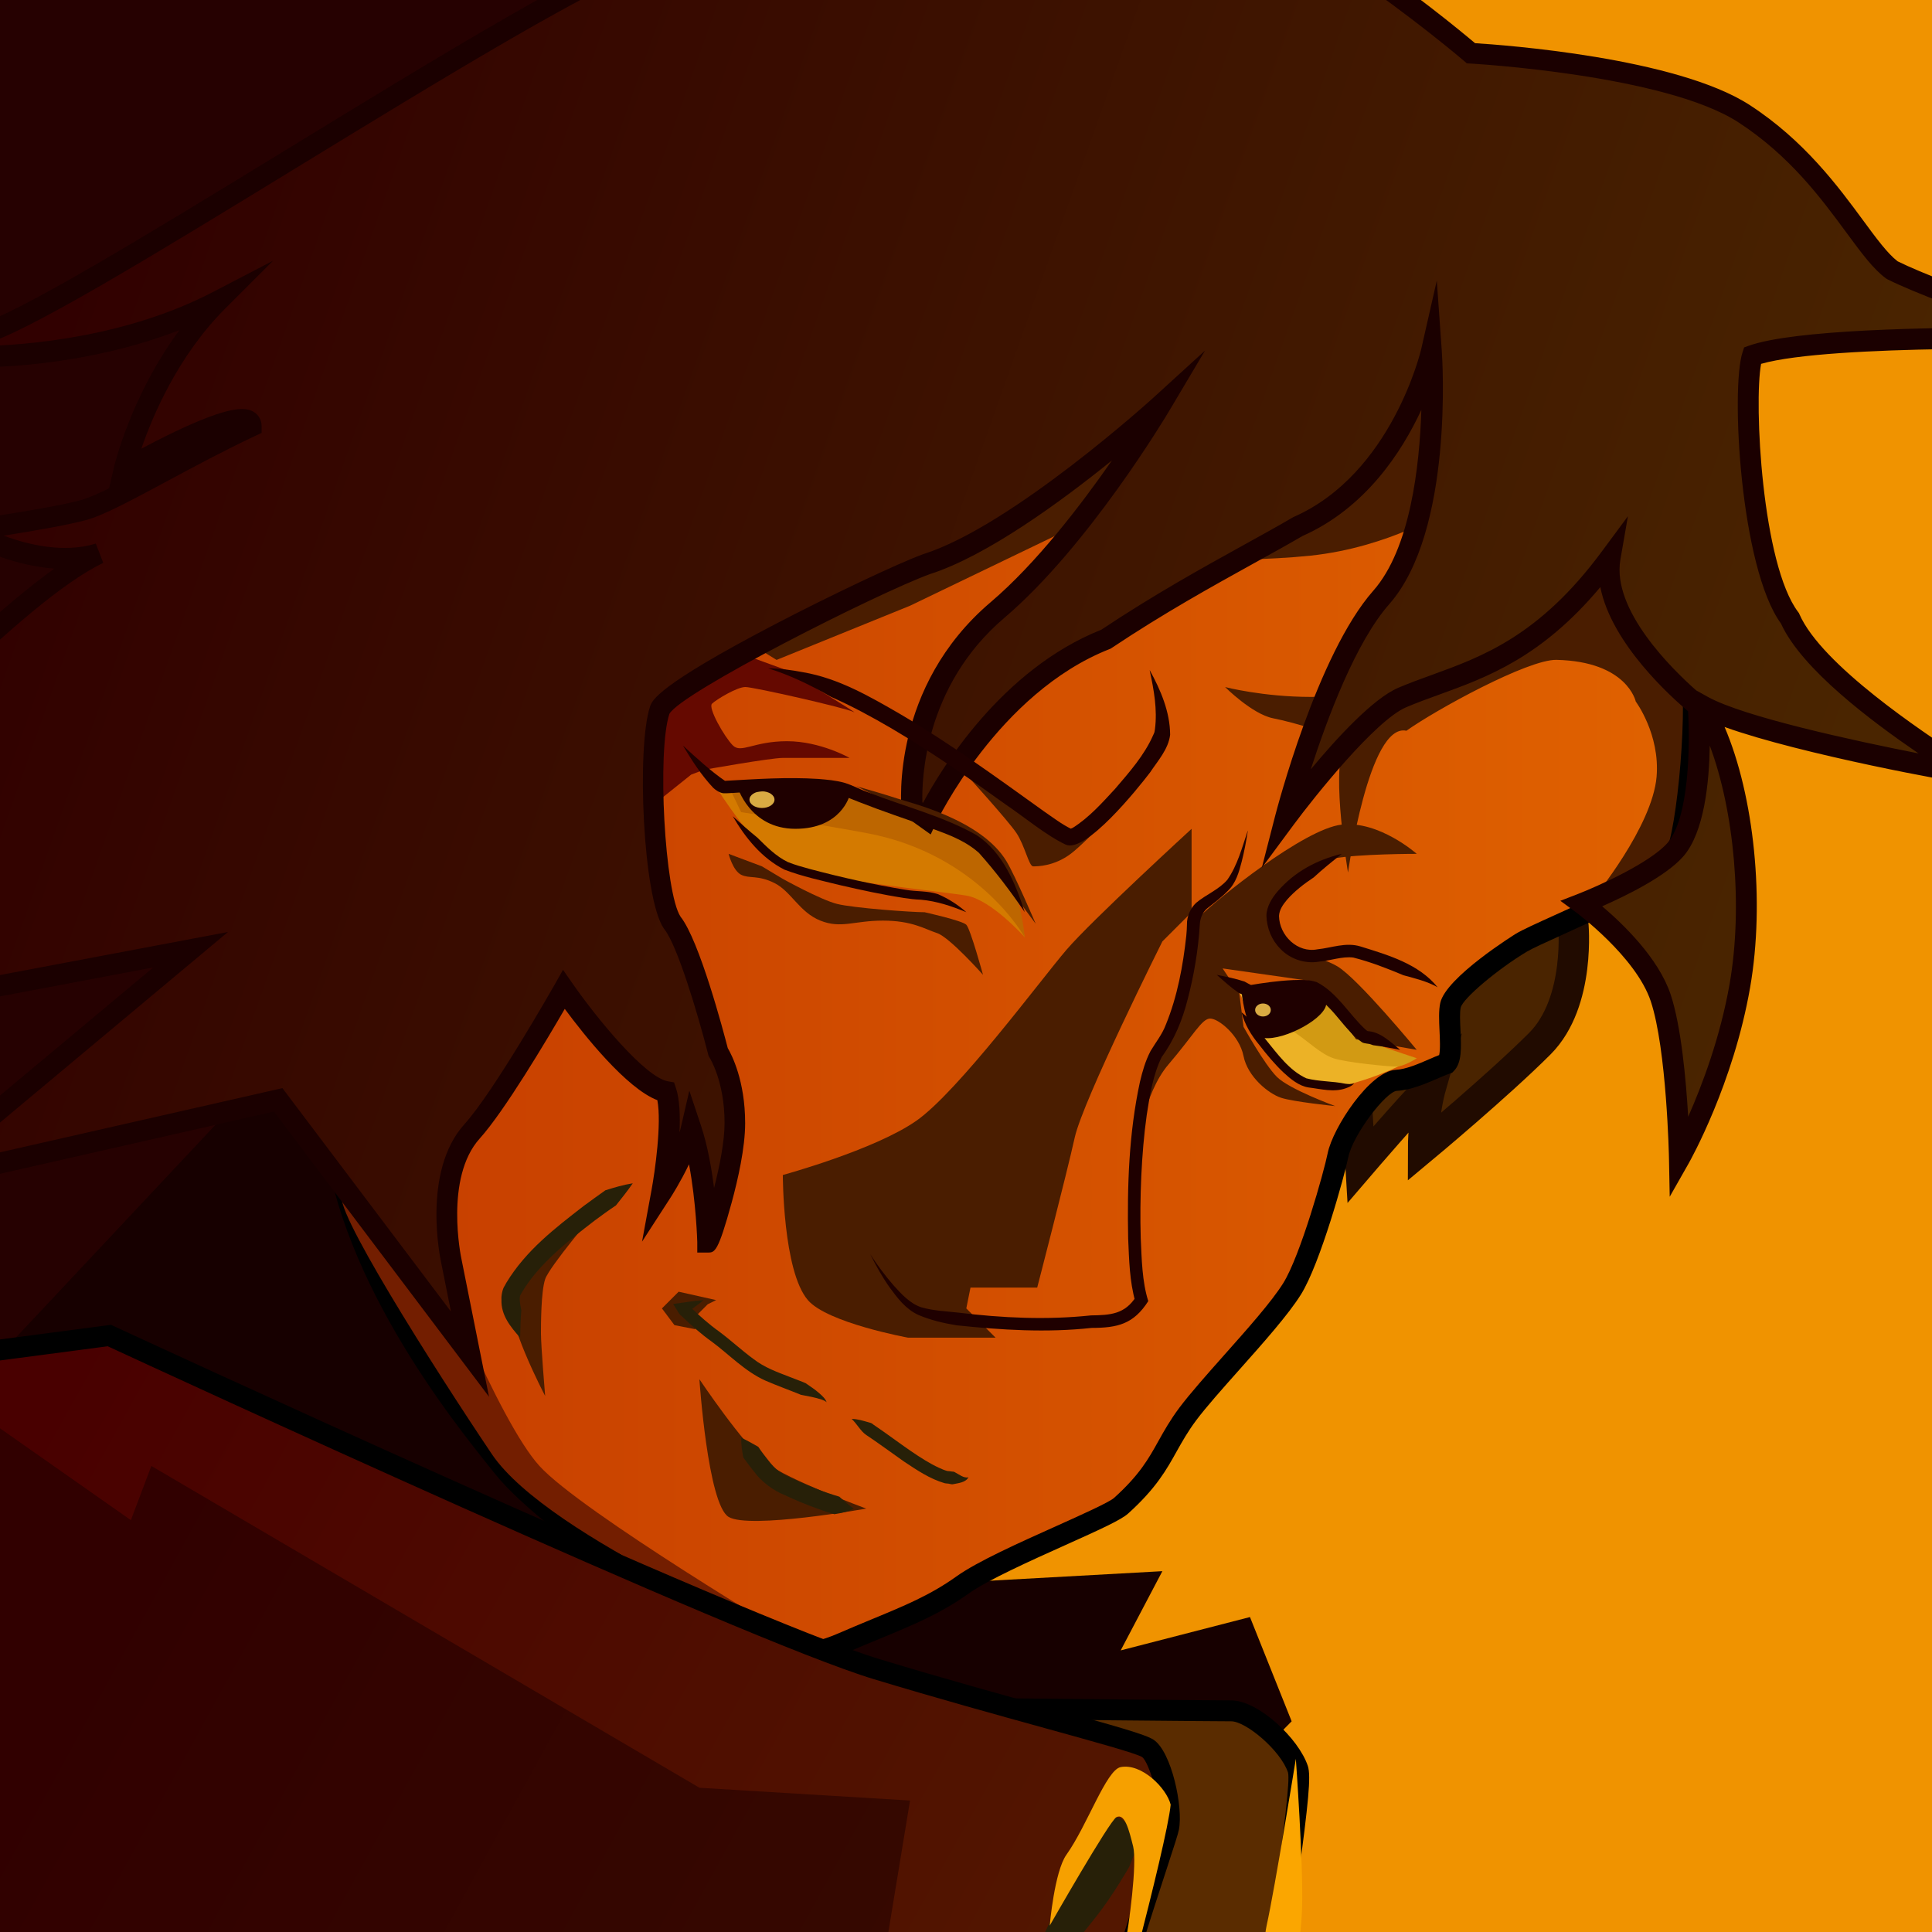
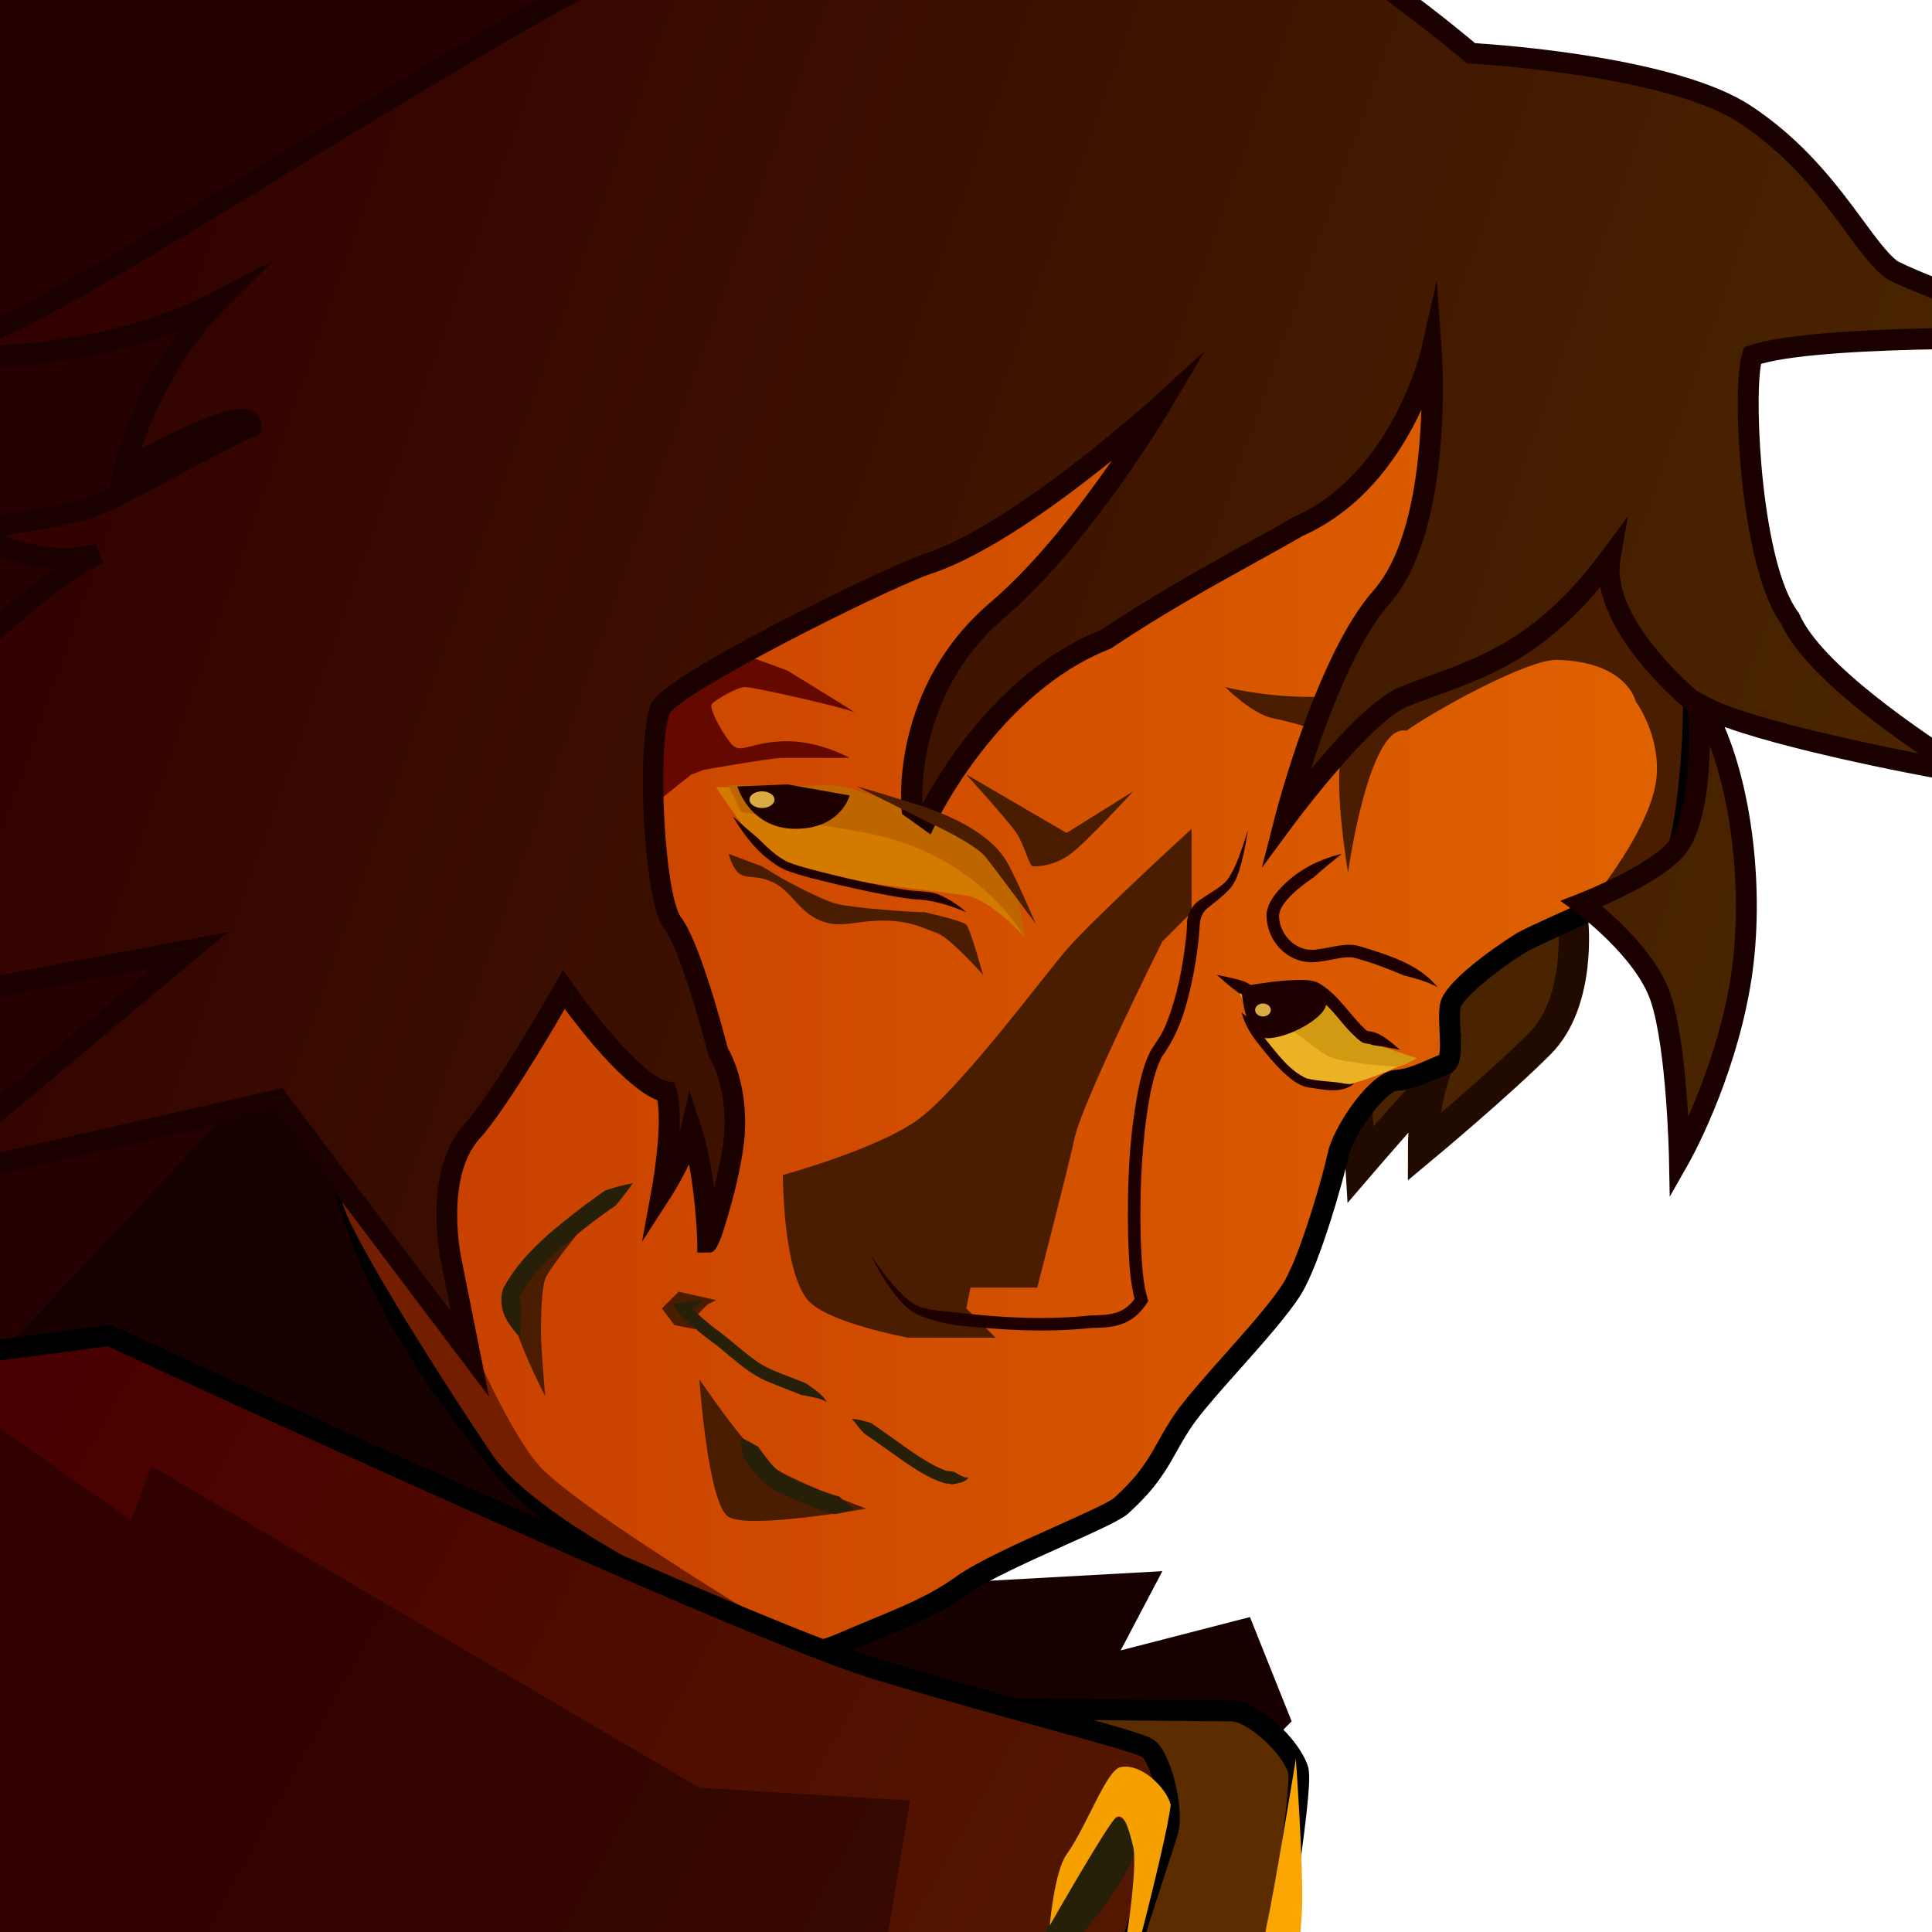
<svg xmlns="http://www.w3.org/2000/svg" id="_レイヤー_1" data-name="レイヤー 1" viewBox="0 0 318 318">
  <defs>
    <style>
      .cls-1 {
        fill: #4a2400;
        stroke: #210b00;
        stroke-miterlimit: 10;
        stroke-width: 5px;
      }

      .cls-2 {
        fill: #d29a13;
      }

      .cls-2, .cls-3, .cls-4, .cls-5, .cls-6, .cls-7, .cls-8, .cls-9, .cls-10, .cls-11, .cls-12, .cls-13, .cls-14, .cls-15, .cls-16, .cls-17, .cls-18, .cls-19, .cls-20, .cls-21, .cls-22, .cls-23 {
        stroke-width: 0px;
      }

      .cls-3 {
        fill: #bd6600;
      }

      .cls-4 {
        fill: #f6a000;
      }

      .cls-5 {
        fill: #1f0000;
      }

      .cls-7 {
        fill: url(#_名称未設定グラデーション_10);
      }

      .cls-8 {
        fill: #731e00;
      }

      .cls-9 {
        fill: #d9ab43;
      }

      .cls-10 {
        fill: #d47a00;
      }

      .cls-11 {
        fill: #260101;
      }

      .cls-12 {
        fill: #5a2c00;
      }

      .cls-13 {
        fill: url(#_名称未設定グラデーション_3);
      }

      .cls-14 {
        fill: #1b0000;
      }

      .cls-15 {
        fill: #fba600;
      }

      .cls-16 {
        fill: url(#_名称未設定グラデーション_8);
      }

      .cls-17 {
        fill: #ecb226;
      }

      .cls-18 {
        fill: url(#_名称未設定グラデーション_7);
      }

      .cls-19 {
        fill: #650900;
      }

      .cls-20 {
        fill: #f09300;
      }

      .cls-21 {
        fill: #4a1d00;
      }

      .cls-22 {
        fill: #170000;
      }

      .cls-23 {
        fill: #272008;
      }
    </style>
    <linearGradient id="_名称未設定グラデーション_3" data-name="名称未設定グラデーション 3" x1="47.21" y1="158.26" x2="277.94" y2="158.26" gradientUnits="userSpaceOnUse">
      <stop offset="0" stop-color="#c53c00" />
      <stop offset="1" stop-color="#e06200" />
    </linearGradient>
    <linearGradient id="_名称未設定グラデーション_7" data-name="名称未設定グラデーション 7" x1="6.67" y1="57.84" x2="292.12" y2="158.88" gradientUnits="userSpaceOnUse">
      <stop offset="0" stop-color="#310000" />
      <stop offset="1" stop-color="#4a2500" />
    </linearGradient>
    <linearGradient id="_名称未設定グラデーション_10" data-name="名称未設定グラデーション 10" x1="-26.41" y1="291.15" x2="167.65" y2="399.06" gradientUnits="userSpaceOnUse">
      <stop offset="0" stop-color="#490000" />
      <stop offset="1" stop-color="#541a00" />
    </linearGradient>
    <linearGradient id="_名称未設定グラデーション_8" data-name="名称未設定グラデーション 8" x1="6.96" y1="278.82" x2="141.64" y2="352.81" gradientUnits="userSpaceOnUse">
      <stop offset="0" stop-color="#310000" />
      <stop offset="1" stop-color="#360900" />
    </linearGradient>
  </defs>
-   <rect class="cls-20" width="318" height="318" />
  <g>
    <polygon class="cls-11" points="-10.99 -12.84 147 -8 -14.87 290.79 -58.73 -2.58 -10.99 -12.84" />
    <path class="cls-1" d="m258.94,151.87s1.37,13.04-5.49,19.91-19.22,17.16-19.22,17.16c0,0,0-5.49,1.37-10.3-3.43,3.43-11.67,13.04-11.67,13.04l-.69-11.67.69-32.26,35.01,4.12Z" />
    <polygon class="cls-22" points=".81 222.08 45.11 174.86 84.24 230.46 154.25 260.66 191.32 258.61 184.46 271.65 205.74 266.16 212.6 283.32 187.2 309.09 3.24 292.24 .81 222.08" />
    <path class="cls-13" d="m277.27,108.22c1.69,5.91-.08,28.83-2.53,32.93s-21.65,11.63-25.08,13.69c-3.95,2.37-11.11,7.79-11.67,10.3s.69,8.24-.69,9.61c-2.06.69-5.41,2.61-8.24,2.75-3.1.15-8.84,8.53-9.61,12.36-.6,2.98-4.55,17.16-7.55,21.97-3.43,5.49-13.08,15.15-17.16,20.59-4.12,5.49-4.12,8.92-10.98,15.1-2.26,2.04-20.17,8.82-26.08,13.04s-11.66,6.02-19.91,9.61c-6.17,2.69-13.73,2.75-13.73,2.75,0,0-33.64-21.28-41.87-31.58-5.68-7.1-26.52-32.21-28.21-57.54-1.69-25.33-6.75-112.29-6.75-112.29l163.79-27.86s64.59,58.68,66.28,64.59Z" />
-     <path class="cls-21" d="m238.34,83.91s-9.61,6.18-22.65,7.55c-13.04,1.37-39.81.69-39.81.69l10.98-10.3-37.07,17.85-21.97,8.92-14.42-8.92,61.09-30.89,74.92-5.29-11.08,20.39Z" />
    <path class="cls-21" d="m201.62,113.08s25.05,6.52,38.1-6.52c20.33-20.33,40.5-23.34,40.5-23.34,0,0,0,43.25-2.06,51.48-2.06,8.24-15.79,13.04-15.79,13.04,0,0,9.61-11.67,10.3-19.91.58-6.98-3.43-12.36-3.43-12.36,0,0-1.38-6.59-13.04-6.86-4.68-.11-19.91,8.24-24.71,11.67-6.18-1.37-9.61,23.34-9.61,23.34,0,0-2.78-16.44-.69-20.59-.65-2.09-8.24-4.12-11.67-4.81s-7.89-5.15-7.89-5.15Z" />
    <path class="cls-10" d="m117.87,129.56s6.81,10.96,11.67,13.04c4.86,2.08,25.4,4.12,29.52,4.81,4.12.69,9.61,6.86,9.61,6.86,0,0-2.06-10.98-6.86-13.73s-19.54-10.98-24.87-10.98h-19.06Z" />
    <path class="cls-17" d="m204.36,164.08s1.73,6.07,3.78,7.91,5.95,8.36,12.58,6.82,11.44-4.29,11.44-4.29c0,0-4.81-2.06-7.55-4.12s-4.81-4.81-8.24-6.18c-3.43-1.37-8.24,0-10.98-1.37s-1.03,1.23-1.03,1.23Z" />
    <path class="cls-3" d="m121.99,133.68s11.54,1.76,20.59,3.43c18.53,3.43,26.08,17.16,26.08,17.16,0,0-.99-13.41-8.39-16.66s-20.18-8.72-24.43-8.39c-4.25.33-15.99-.01-15.99-.01l2.13,4.46Z" />
    <path class="cls-2" d="m205.74,167.31s5.49,1.37,7.55,2.75,4.12,3.43,6.18,4.12,8.92,1.37,10.3,1.37,3.43-1.37,3.43-1.37l-10.3-3.43-6.86-8.24-10.3.69v4.12Z" />
    <path class="cls-5" d="m121.36,129.44s2.01,6.98,9.56,6.98,8.92-5.49,8.92-5.49l-10.21-1.82-8.27.33" />
    <path class="cls-5" d="m204.36,163.19s.44,5.6,2.62,7.26,9.73-1.77,11.11-4.52-4.46-3.43-4.46-3.43l-9.27.69Z" />
    <ellipse class="cls-9" cx="125.42" cy="131.62" rx="2.06" ry="1.37" />
    <ellipse class="cls-9" cx="207.88" cy="166.24" rx="1.29" ry="1.07" />
    <polygon class="cls-21" points="114.44 216.73 116.5 214.67 117.87 213.99 111.7 212.61 108.95 215.36 111.01 218.11 114.44 218.79 114.44 216.73" />
    <path class="cls-21" d="m115.13,227.03s7.12,10.64,10.98,13.73c3.43,2.75,16.47,7.55,16.47,7.55,0,0-19.22,3.43-22.65,1.37s-4.81-22.65-4.81-22.65Z" />
    <path class="cls-6" d="m124.31,274.94l-.43-.27c-1.38-.88-33.97-21.55-42.29-31.95l-.64-.79c-6.5-8.09-26.28-32.71-27.94-57.71-1.67-25.05-6.7-111.43-6.75-112.3l-.09-1.53,166.13-28.26.62.56c10.85,9.85,65.04,59.31,66.77,65.39h0c1.83,6.41-.02,29.79-2.71,34.28-1.92,3.2-10.07,7.08-19.73,11.46-2.7,1.22-5.03,2.28-5.94,2.82-4.85,2.91-10.55,7.73-10.88,9.2-.18.8-.11,2.27-.04,3.69.13,2.9.25,5.41-1.1,6.76l-.29.29-.38.13c-.55.18-1.27.5-2.04.83-1.95.84-4.38,1.89-6.66,2.01-1.75.09-7.25,7.19-8.01,10.98-.57,2.84-4.59,17.44-7.78,22.54-2.07,3.31-6.16,7.91-10.12,12.36-2.8,3.15-5.45,6.12-7.12,8.35-1.4,1.87-2.32,3.53-3.22,5.13-1.66,2.98-3.37,6.06-7.99,10.22-1.15,1.04-4.52,2.58-10.38,5.21-5.67,2.55-12.73,5.72-15.86,7.95-4.63,3.3-9.03,5.12-14.61,7.43-1.77.73-3.61,1.49-5.61,2.36-6.41,2.79-14.08,2.89-14.4,2.89h-.5ZM49.77,73.25c.69,11.77,5.12,87.56,6.66,110.74,1.59,23.92,20.86,47.91,27.19,55.79l.64.8c7.46,9.33,37.04,28.38,41.01,30.92,1.73-.07,7.68-.46,12.57-2.59,2.03-.88,3.88-1.65,5.67-2.39,5.37-2.22,9.62-3.97,13.92-7.05,3.41-2.44,10.34-5.55,16.45-8.29,4.07-1.83,8.68-3.9,9.49-4.63,4.2-3.78,5.7-6.48,7.29-9.34.95-1.7,1.93-3.46,3.47-5.52,1.76-2.34,4.45-5.37,7.3-8.58,3.86-4.34,7.86-8.83,9.78-11.9,2.83-4.53,6.71-18.34,7.32-21.39.84-4.19,6.96-13.52,11.21-13.73,1.66-.08,3.77-.99,5.46-1.73.59-.26,1.16-.5,1.68-.7.21-.81.12-2.77.06-3.99-.08-1.72-.15-3.35.12-4.59.94-4.25,12.35-11.33,12.46-11.4,1.08-.65,3.38-1.69,6.29-3.01,5.83-2.64,16.68-7.55,18.21-10.09,2.03-3.38,4.04-25.65,2.36-31.56-1.59-4.36-40.54-40.85-65.17-63.24l-161.45,27.46Z" />
    <path class="cls-21" d="m97.97,199.57s-7.55,8.92-8.24,10.98-.69,7.55-.69,8.92c0,2.06.69,10.3.69,10.3,0,0-6.86-13.04-5.49-16.47s13.73-13.73,13.73-13.73Z" />
    <path class="cls-23" d="m115.81,213.99c-.99.82-2.02,1.55-3.07,2.28,0,0,.33-1.6.33-1.6.28.12.46.36.66.57,1.49,1.41,3,2.76,4.67,3.95,1.98,1.48,3.71,3.1,5.57,4.46,1.87,1.46,3.94,2.18,6.13,3.03.54.23,1.99.74,2.51.99.74.51,1.58,1.06,2.26,1.67.46.41.99.87,1.19,1.47-.22-.22-.49-.32-.77-.43-1.1-.37-2.32-.58-3.46-.8-1.9-.78-3.92-1.5-5.83-2.33-3.35-1.49-6.02-4.33-8.82-6.4-1.72-1.22-3.34-2.66-4.87-4.12-.2-.16-.51-.42-.62-.67,0,0-.89-1.43-.89-1.43,1.66-.22,3.34-.52,5.02-.63h0Z" />
    <path class="cls-23" d="m140.18,233.55c1.01,0,1.96.33,2.91.59.24.06.46.14.63.32.36.26,1.34.92,1.72,1.19,2.59,1.82,6.26,4.65,9.09,5.93.48.23,1.01.45,1.44.55.35,0,.69.1.94.1.12,0,.22.07.32.13.65.33,1.41.98,2.17.8-.45.86-1.65.95-2.5,1.13-.27.09-.7-.11-.91-.1-.15-.01-.38-.03-.5-.06-2.48-.72-4.64-2.2-6.73-3.59-1.21-.85-5.01-3.6-6.2-4.36-.91-.62-1.52-1.84-2.38-2.63h0Z" />
    <path class="cls-23" d="m104.15,194.77c-.89,1.3-1.84,2.46-2.77,3.64-1.2.79-2.35,1.64-3.5,2.49-4.34,3.34-9.08,7.02-11.89,11.67-.06.13-.41.68-.39.73-.15.66.06,1.6.21,2.4-.15,1.41-.14,2.92-.2,4.48-1.58-1.79-3.17-3.69-3.07-6.28-.05-.54.14-1.73.53-2.26,0,0,.29-.53.29-.53,3.23-5.31,7.96-8.93,12.71-12.61,1.17-.88,2.38-1.72,3.57-2.58,1.46-.46,2.93-.9,4.49-1.15h0Z" />
    <path class="cls-23" d="m121.99,236.64c1.04.47,1.93,1,2.82,1.5.51.77,1.07,1.5,1.64,2.21,1.18,1.54,2.16,2.23,3.95,3.01,2.49,1.16,5.11,2.21,7.74,2.98.76.68,1.47,1.33,2.39,1.97-.99.57-2.13.74-3.2.92-.96-.28-1.89-.58-2.81-.92-1.84-.67-3.62-1.4-5.4-2.24-1.77-.69-3.89-2.26-4.99-3.83-.64-.77-1.2-1.57-1.79-2.35-.19-1.05-.36-2.1-.34-3.24h0Z" />
    <path class="cls-21" d="m196.13,136.42v13.73l-4.81,4.81s-13.04,26.08-14.42,32.26c-1.37,6.18-6.18,24.71-6.18,24.71h-10.98l-.69,3.43,4.81,4.81h-14.42s-13.25-2.42-16.47-6.18c-4.12-4.81-4.12-20.59-4.12-20.59,0,0,15.1-4.12,21.97-8.92s20.59-23.34,24.71-28.14c4.12-4.81,20.59-19.91,20.59-19.91Z" />
    <path class="cls-21" d="m119.93,140.54l5.49,2.06,3.43,2.06s6.18,3.43,8.92,4.12,12.36,1.37,14.42,1.37c0,0,6.18,1.37,6.86,2.06s2.75,8.24,2.75,8.24c0,0-5.49-6.18-7.55-6.86s-4.12-2.06-8.92-2.06-6.86,1.37-10.3,0-4.81-4.81-7.55-6.18-4.12-.69-5.49-1.37-2.06-3.43-2.06-3.43Z" />
-     <path class="cls-21" d="m233.19,172.8s-9.61-11.67-13.04-13.73-10.3-2.75-10.98-5.49,5.89-11.45,10.15-12.25,13.87-.79,13.87-.79c0,0-6.18-5.49-12.36-4.81s-20.59,12.36-23.34,15.1-2.14,9.34-2.79,12.56-4.79,10.3-5.81,13.97-1.79,11.8-1.79,11.8c0,0,1.11-9.16,5.23-13.96,4.12-4.81,5.49-7.55,6.86-7.55s4.81,2.75,5.49,6.18c.69,3.43,4.12,6.18,6.18,6.86s8.92,1.37,8.92,1.37c0,0-7.55-2.75-9.61-4.81s-5.49-8.24-5.49-8.24l-.69-5.49-2.75-4.12,14.42,2.06,7.55,9.61,9.95,1.72Z" />
    <path class="cls-21" d="m159.06,127.5s6.86,7.55,8.24,9.61,2.06,5.49,2.75,5.49,3.43,0,6.18-2.06,10.3-10.3,10.3-10.3l-10.98,6.86-16.47-9.61Z" />
    <path class="cls-19" d="m139.84,124.75s-4.81-2.75-10.3-2.75-7.55,2.06-8.92.69-4.12-6.18-3.43-6.86,4.12-2.75,5.49-2.75,16.47,3.43,17.85,4.12-10.98-6.86-10.98-6.86l-15.1-5.49-12.36,7.55,1.37,23.34,10.3-8.24,2.08-.79s10.96-1.96,13.02-1.96h10.98Z" />
    <path class="cls-8" d="m70.95,205.61s10.98,28.14,17.85,35.69c6.86,7.55,42.56,28.83,42.56,28.83,0,0-41.05-16.92-50.39-30.77-9.33-13.85-27.18-41.99-24.44-42.68s12.63,6.32,14.42,8.92Z" />
    <g>
      <path class="cls-18" d="m-28.68,49.59s18.61,7.19,25.4,5.49C10.45,51.65,89.98-2.42,108.26-7.73c21.28-6.18,44.62-12.36,82.37-12.36,17.9,0,51.48,28.83,51.48,28.83,0,0,32.34,1.75,44.96,9.95,13.73,8.92,19.22,21.97,24.37,25.74,8.24,4.12,30.55,11.33,30.55,11.33,0,0-42.9-1.03-53.54,2.75-1.72,5.15-.34,34.66,6.18,43.25,4.81,10.98,29.52,25.4,28.83,25.4s-34.46-6.06-43.25-10.98c6.18,10.3,8.92,30.2,6.18,45.99-2.75,15.79-9.95,28.49-9.95,28.49,0,0-.34-18.19-3.09-26.43-2.65-7.95-12.97-15.52-12.97-15.52,0,0,11.51-4.47,15.37-8.85,5.15-5.83,3.78-23.68,3.78-23.68,0,0-16.47-13.04-14.51-24.36-12.95,17.5-24.62,18.87-34.23,22.99-6.59,2.82-19.22,19.91-19.22,19.91,0,0,6.7-26.09,15.79-36.38,10.3-11.67,8.24-40.5,8.24-40.5,0,0-4.81,21.28-21.97,28.83-8.24,4.81-19.22,10.3-31.58,18.53-19.22,7.55-29.52,29.52-29.52,29.52l-2.4-1.72s-1.84-19.08,14.07-32.61c13.73-11.67,26.77-33.64,26.77-33.64,0,0-23.34,21.28-38.44,26.08-7.55,2.75-42.56,19.91-43.93,24.03-2.14,6.41-1.03,30.55,2.06,35.01,3.09,3.78,7.55,21.28,7.55,21.28,0,0,2.75,4.12,2.75,11.67s-4.46,20.25-4.46,19.56-.34-11.33-2.75-18.53c-1.03,4.46-4.81,10.3-4.81,10.3,0,0,2.2-11.94.69-16.47-5.83-1.03-16.82-16.82-16.82-16.82,0,0-10.05,17.75-15.1,23.34-6.52,7.21-3.43,21.28-3.43,21.28l3.09,15.44-31.58-41.87-60.41,13.73,45.99-38.44-61.78,11.67,14.42-28.14-17.16-3.43S.84,98.32,16.28,91.12c-9.95,3.09-21.62-3.78-21.62-3.78,0,0,14.42-2.06,19.22-3.43s15.79-8.24,27.46-13.73c0-4.81-20.94,7.21-20.94,7.21,0,0,3.78-16.13,15.44-27.8C18.68,58.51-1.91,59.2-9.46,58.51c-7.55-.69-19.22-8.92-19.22-8.92Z" />
      <path class="cls-14" d="m80.53,229.95l-35.44-46.99-66.27,15.06,46.4-38.78-58.75,11.1,14.98-29.24-17.87-3.57,2-2.24c1.22-1.37,26.6-29.74,43.38-41.7-7.9-.54-14.79-4.53-15.17-4.75l-4.22-2.48,4.85-.69c.14-.02,14.35-2.06,18.99-3.38,1.12-.32,2.68-1,4.54-1.91l.78-3.35c.13-.57,2.88-12,10.81-22.69-15.45,5.98-31.83,6.58-39.15,5.91-7.92-.72-19.56-8.88-20.05-9.23l-11.34-8,12.94,5c5.04,1.94,19.23,6.71,24.36,5.43,6.32-1.58,28.82-15.35,50.58-28.66,25.15-15.39,51.16-31.3,60.9-34.13,22.55-6.55,45.86-12.42,82.85-12.42,17.4,0,47.93,25.3,52.16,28.87,4.59.28,33.16,2.35,45.22,10.19,8.98,5.83,14.57,13.43,18.65,18.97,2.16,2.94,4.04,5.49,5.68,6.74,8.14,4.03,29.95,11.09,30.17,11.16l11.24,3.63-11.81-.28c-.41-.01-40.54-.93-52.07,2.37-1.21,6.46.16,33.03,6.11,40.86l.12.16.08.19c3.67,8.39,20.53,19.5,26.07,23.16,2.68,1.77,3.24,2.13,2.85,3.42l-.37,1.22h-1.29c-1.07,0-27.05-4.72-39.58-9.24,4.85,11.3,6.67,28.67,4.21,42.84-2.76,15.9-9.85,28.51-10.15,29.04l-3.09,5.44-.12-6.26c0-.18-.37-18.02-3-25.92-2.44-7.33-12.26-14.61-12.36-14.68l-2.52-1.85,2.91-1.13c3.09-1.2,11.77-5.05,14.71-8.38,3.64-4.13,3.72-16.42,3.4-21.69-2.6-2.18-12.6-11.06-14.44-20.43-9.73,11.61-18.65,14.84-26.6,17.72-1.88.68-3.66,1.33-5.37,2.06-5.05,2.16-15.08,14.7-18.52,19.35l-5.23,7.07,2.19-8.52c.28-1.08,6.91-26.61,16.16-37.09,6.1-6.91,7.62-20.54,7.91-29.77-3.24,7-9.23,16.18-19.57,20.77-2.43,1.42-5.11,2.9-7.94,4.46-6.95,3.85-14.82,8.2-23.47,13.97l-.15.1-.17.07c-18.37,7.22-28.49,28.43-28.59,28.65l-.87,1.87-4.72-3.37-.08-.78c-.08-.82-1.73-20.14,14.67-34.08,7.53-6.4,14.92-16.07,19.96-23.33-8.26,6.68-20.54,15.7-29.96,18.71-8.7,3.17-41.02,19.52-42.88,23.01-2.04,6.14-.77,29.45,1.84,33.38,3.11,3.92,7.07,18.92,7.77,21.63.65,1.1,2.86,5.38,2.86,12.35,0,4.07-1.2,9.32-2.2,13-2.27,8.3-2.8,8.3-3.96,8.3h-1.72v-1.74c0-.08-.18-6.56-1.36-12.79-1.4,2.93-2.94,5.33-3.04,5.48l-4.69,7.25,1.56-8.49c.55-2.97,1.69-10.95.96-14.79-5.1-1.95-12.08-10.75-15.24-15.03-2.92,5.04-9.93,16.83-13.99,21.33-5.84,6.46-3.06,19.63-3.03,19.76l4.57,22.85Zm-34.03-50.83l27.72,36.75-1.61-8.07c-.13-.58-3.19-14.99,3.84-22.77,4.87-5.38,14.78-22.86,14.88-23.03l1.34-2.37,1.56,2.24c4.09,5.88,11.97,15.45,15.71,16.11l1.01.18.32.97c.6,1.81.7,4.51.57,7.26.1-.32.18-.63.25-.93l1.37-5.94,1.93,5.79c1.05,3.16,1.72,6.9,2.14,10.23.91-3.56,1.73-7.63,1.73-10.72,0-6.86-2.44-10.69-2.46-10.73l-.15-.24-.08-.28c-1.76-6.89-5.13-18.06-7.22-20.62l-.08-.11c-3.46-4.99-4.51-29.82-2.28-36.53.34-1.02,1.14-3.41,20.48-13.51,9.36-4.88,20.35-10.08,24.49-11.59l.07-.02c14.57-4.64,37.57-25.51,37.8-25.72l8.51-7.76-5.88,9.9c-.54.91-13.35,22.35-27.13,34.07-13.26,11.27-13.62,26.8-13.51,30.38l.11.08c2.96-5.53,12.88-21.94,29.34-28.49,8.7-5.79,16.59-10.16,23.56-14.01,2.85-1.58,5.54-3.06,7.95-4.47l.17-.09c16.14-7.1,20.94-27.43,20.98-27.64l2.56-11.26.82,11.52c.09,1.21,1.99,29.69-8.66,41.76-5.5,6.24-10.18,18.75-12.9,27.17,4.34-5.22,10.26-11.64,14.37-13.41,1.8-.77,3.62-1.43,5.55-2.13,8.29-3.01,17.7-6.41,27.97-20.3l4.31-5.82-1.24,7.14c-1.45,8.34,8.65,18.15,12.47,21.52l1.88,1.05c5.87,3.29,24.12,7.25,34.72,9.33-7.65-5.23-19.23-13.87-22.64-21.38-6.68-9.13-8.3-38.71-6.32-44.66l.26-.79.79-.28c7.48-2.65,29.66-3.02,43.23-2.98-7.01-2.43-15.81-5.64-20.42-7.94l-.25-.15c-2.09-1.53-4.05-4.19-6.53-7.56-4.15-5.63-9.31-12.63-17.76-18.13-12.1-7.86-43.8-9.66-44.12-9.68l-.58-.03-.44-.38c-.33-.28-33.3-28.42-50.36-28.42-36.54,0-59.59,5.81-81.89,12.29-9.3,2.7-36.27,19.2-60.07,33.76C25.68,41.75,3.97,55.04-2.86,56.74c-.44.11-.91.19-1.42.24,9.1-.04,25.39-1.66,39.34-8.92l9.88-5.14-7.87,7.87c-7.77,7.77-11.96,17.68-13.8,23.06,1.56-.83,3.46-1.81,5.45-2.76,9.04-4.32,11.65-4.1,13-3.32.85.49,1.34,1.37,1.34,2.4v1.09l-.99.46c-5.15,2.42-10.17,5.12-14.6,7.5-5.74,3.08-10.27,5.52-13.12,6.33-2.91.83-9.11,1.89-13.74,2.62,4.07,1.51,9.93,2.92,15.16,1.3l1.23,3.19c-12.82,5.98-39.33,34.43-46.85,42.66l16.42,3.28-13.85,27.04,64.81-12.24-45.58,38.1,54.54-12.4Zm217.21-29.95c3.33,2.82,9.26,8.48,11.27,14.51,1.73,5.2,2.53,14,2.89,20.13,2.27-5.13,5.29-13.07,6.83-21.94,2.2-12.66.74-28.47-3.28-39.14-.09,5.98-.89,14.3-4.38,18.26-2.92,3.31-9.57,6.53-13.33,8.18ZM-10.99,56.53c.58.13,1.15.22,1.69.27.1,0,.2.02.3.03-.65-.08-1.31-.18-1.99-.3Z" />
    </g>
    <g>
      <path class="cls-12" d="m166.95,416.83l40.5-21.97s6.18-21.97,2.06-37.07,5.49-62.47,4.12-66.58-7.55-9.61-10.98-9.61-35.69-.33-35.69-.33l-89.92,50.44,89.92,85.12Z" />
      <path class="cls-6" d="m166.68,418.93l-92.52-87.58,92.35-51.8h.46c.32,0,32.29.33,35.68.33,4.47,0,11.11,6.27,12.61,10.78.57,1.7.06,6.15-1.55,18.43-2.03,15.49-5.09,38.9-2.54,48.25,4.2,15.38-1.81,37.07-2.06,37.98l-.2.7-42.23,22.9Zm-86.77-86.86l87.33,82.66,38.75-21.02c.98-3.81,5.42-22.47,1.87-35.46-2.73-10.01.26-32.89,2.45-49.59,1-7.65,2.04-15.57,1.69-16.92-1.21-3.62-6.92-8.42-9.35-8.42-3.18,0-31.3-.28-35.25-.32l-87.49,49.07Z" />
    </g>
    <g>
      <path class="cls-7" d="m18,219.82s103.65,48.05,126.3,54.91c22.65,6.86,42.56,11.67,44.62,13.04s4.12,9.61,3.43,13.04-18.57,52.41-14.42,63.84c2.75,7.55,14.42,40.5,41.87,47.36,27.46,6.86,10.98,30.2,10.98,30.2L-3.28,427.12l-4.81-203.87,26.08-3.43Z" />
      <path class="cls-6" d="m231.64,444l-.96-.06-235.64-15.2-4.88-206.98,28.11-3.7.45.21c1.04.48,103.8,48.08,126.08,54.83,10.5,3.18,20.33,5.9,28.23,8.08,10.76,2.97,15.57,4.32,16.85,5.18,2.96,1.97,4.9,11.12,4.16,14.81-.14.72-.73,2.53-2.04,6.54-4.27,13.04-15.6,47.68-12.44,56.38l.1.28c11.84,32.6,28.6,43.01,40.58,46.01,8.64,2.16,14.09,6.15,16.21,11.87,3.6,9.7-3.92,20.54-4.24,20.99l-.55.78ZM-1.6,425.51l231.5,14.94c1.52-2.48,5.81-10.37,3.32-17.04-1.71-4.58-6.36-7.85-13.82-9.72-12.78-3.2-30.61-14.15-42.97-48.17l-.1-.28c-3.14-8.65,4.51-34.48,12.41-58.62.98-3,1.83-5.59,1.94-6.14.63-3.17-1.48-10.41-2.7-11.28-1-.62-8.22-2.61-15.86-4.72-7.92-2.19-17.77-4.91-28.31-8.1-21.98-6.66-117.67-50.9-126.08-54.79l-24.06,3.17L-1.6,425.51Z" />
    </g>
    <polygon class="cls-16" points="-3.87 232.38 21.54 250.21 24.91 241.29 115.13 294.26 149.79 296.36 145.4 323.01 105.11 321.41 68.89 373.78 -2.27 316.73 -3.87 232.38" />
    <path class="cls-23" d="m185.83,307.34s-2.75,4.81-5.49,8.24-16.47,20.59-16.47,20.59c0,0,15.79-37.07,19.22-37.07s4.12,4.81,4.12,4.81l-1.37,3.43Z" />
    <path class="cls-4" d="m175.53,305.28c-1.98,2.77-2.75,11.67-2.75,11.67,0,0,9.85-17.28,10.98-17.85,1.37-.69,2.06,2.06,2.75,4.81s-.69,13.04-1.37,16.47c-.69,3.43-2.99,19.76-2.99,19.76,0,0,9.86-36.24,10.54-43.1-.69-2.75-4.81-6.86-8.24-6.18-2.37.47-5.49,9.61-8.92,14.42Z" />
    <path class="cls-15" d="m213.29,289.49s1.24,17.16,1.03,24.37c-.34,12.01-6.02,32.43-4.12,41.87,2.44,12.15,1.13,27.57.34,30.55-1.05,3.98-3.78-43.59-3.43-34.32.34,9.27,0-28.83,1.37-35.01s4.81-27.46,4.81-27.46Z" />
    <path class="cls-5" d="m204.36,166.62c1.59,1.3,2.81,2.83,3.98,4.49,1.94,2.37,3.87,5.1,6.69,6.38,2.1.55,4.32.45,6.42.89.48.05.99.13,1.44-.09-.31.44-.87.65-1.36.83-1.99.72-4.1.12-6.11-.12-1.61-.23-3.02-1.42-4.15-2.46-1.5-1.42-2.79-2.98-4.02-4.58-1.32-1.59-2.37-3.31-2.89-5.33h0Z" />
    <path class="cls-5" d="m220.84,140.54c-1.59,1.28-3.16,2.54-4.61,3.88-1.62,1.07-3.17,2.28-4.38,3.66-.72.86-1.27,1.68-1.33,2.67.05,3.24,3.05,6.16,6.34,5.5,2.28-.22,4.64-1.21,7.06-.47,4.57,1.42,9.58,2.86,12.71,6.72-1.74-.99-3.71-1.45-5.63-1.98-2.68-1.12-5.43-2.2-8.26-2.91-1.77-.23-3.77.51-5.66.68-2.28.38-4.74-.43-6.33-2.11-1.45-1.45-2.24-3.42-2.3-5.46.03-1.54.95-2.97,1.82-3.98,2.83-3.28,6.46-5.19,10.56-6.2h0Z" />
    <path class="cls-5" d="m159.06,150.15c-2.43-1.02-4.92-1.83-7.47-2.06-.95-.03-1.87-.14-2.76-.28-3.57-.55-7.07-1.31-10.57-2.12-3.07-.76-6.17-1.41-9.15-2.55-3.76-1.91-6.43-5.25-8.5-8.79,1.34,1.21,2.67,2.41,4.05,3.52,1.54,1.53,3.08,3.08,4.99,4.01,1.19.49,2.48.83,3.74,1.18,5.14,1.36,10.39,2.55,15.63,3.39,1.82.33,3.68.15,5.4.74,1.73.75,3.27,1.75,4.63,2.95h0Z" />
    <path class="cls-5" d="m200.25,160.45c1.54.31,3.11.61,4.59,1.11.44.27.91.48,1.36.71l-.64-.09c2.39-.41,4.76-.74,7.22-.86,1.4-.02,2.51-.14,3.97.34,3.34,1.73,5.25,5.21,7.88,7.68.18.18.4.34.49.39.02.02,0,0-.01,0-.04-.01-.08-.02-.12-.02,2.19.08,3.86,1.78,5.47,3.09-1.5-.28-2.95-.58-4.42-.76-.13-.02-.26-.09-.38-.13-.49-.18-1.06-.1-1.5-.37-2.35-1.67-3.75-4.08-5.75-6.02-1.14-1.13-2.11-2.24-3.84-2.17-2.98-.07-6,.41-8.96.9-.57-.26-1.12-.58-1.7-.81-1.29-.88-2.47-1.96-3.65-3h0Z" />
    <path class="cls-5" d="m205.39,136.76c-.27,1.69-.58,3.38-1.01,5.06-.44,1.7-.96,3.57-2.3,4.82-1.05,1.1-2.29,2.01-3.46,2.94-.76.7-1.1,1.66-1.14,2.66-.26,4.13-.94,8.22-1.99,12.23-.85,3.38-2.19,6.66-4.27,9.5-1.42,2.87-1.98,6.33-2.47,9.54-.47,3.34-.74,6.72-.9,10.11-.15,3.39-.19,6.79-.09,10.17.16,3.43.22,7.15,1.24,10.37-2.42,3.8-5.07,4.4-9.32,4.41-7.43.81-14.83.35-22.23-.43-2.15-.35-4.24-.84-6.28-1.7-2.1-.96-3.43-2.76-4.73-4.52-1.23-1.74-2.26-3.59-3.2-5.48,1.14,1.77,2.4,3.46,3.76,5.04,1.3,1.46,2.8,3.1,4.65,3.7,1.89.55,4.01.65,6.06.87,7.22.89,14.63,1.23,21.86.46,3.21-.04,5.6-.2,7.44-3.12,0,0-.13.91-.13.91-.97-3.43-1.03-6.94-1.19-10.46-.17-8.62.11-17.3,1.94-25.77.41-1.71.88-3.41,1.75-5.08.86-1.44,1.92-2.74,2.52-4.35,1.89-4.62,2.82-9.67,3.36-14.63.07-.62.09-1.24.11-1.86-.03-1.29.55-2.64,1.49-3.53,1.63-1.38,3.72-2.16,5.14-3.79,1.68-2.37,2.44-5.34,3.37-8.08h0Z" />
-     <path class="cls-5" d="m189.26,110.34c1.77,3.22,3.32,6.83,3.34,10.6-.28,2.37-2.04,4.3-3.31,6.21-1.97,2.59-10.6,13.36-13.88,11.87-3.2-1.5-6.87-4.57-9.8-6.55-6.17-4.43-12.39-8.76-18.89-12.59-3.25-1.9-6.56-3.69-9.98-5.2-3.27-1.9-6.66-3.54-10.3-4.68,1.92.02,3.85.28,5.77.65,5.78.99,10.92,3.97,15.9,6.85,8.22,4.83,16.02,10.52,23.73,16.05,1.43.98,2.96,2.15,4.48,2.88-.01-.02-.08-.03-.12,0-.02-.03-.07.02-.01-.01.07-.02.23-.09.38-.16,2.66-1.67,4.84-4.11,6.97-6.42,2.34-2.73,4.82-5.53,6.27-8.84.06-.15.15-.31.18-.41.03-.04.04-.16.06-.26l.05-.31c.42-3.22-.17-6.47-.86-9.66h0Z" />
    <path class="cls-21" d="m170.48,152.07s-3.36-7.89-4.81-10.3c-4.12-6.86-15.79-9.61-17.85-10.3s-6.86-2.06-6.86-2.06l12.36,6.18s7.11,3.23,8.92,5.49,8.24,10.98,8.24,10.98Z" />
-     <path class="cls-5" d="m112.38,122.69c2.14,1.98,4.74,4.34,6.94,5.83-.14,0,.01,0,.08,0,5.1-.29,10.17-.64,15.29-.31,1.43.12,2.86.23,4.36.65,1.36.42,2.61,1.14,3.97,1.6,5.89,2.32,12.15,3.85,17.73,7,4.35,2.88,6.39,7.96,7.92,12.68-2.34-3.44-4.83-6.73-7.55-9.77-2.99-2.68-7.19-3.68-10.91-5.16-3.91-1.35-7.89-2.76-11.73-4.38-5.29-1.16-10.97-.63-16.38-.41-.67.02-2.42.2-3.1.14-.63-.11-1.23-.53-1.61-.89-2.03-2.16-3.5-4.5-5-6.98h0Z" />
  </g>
</svg>